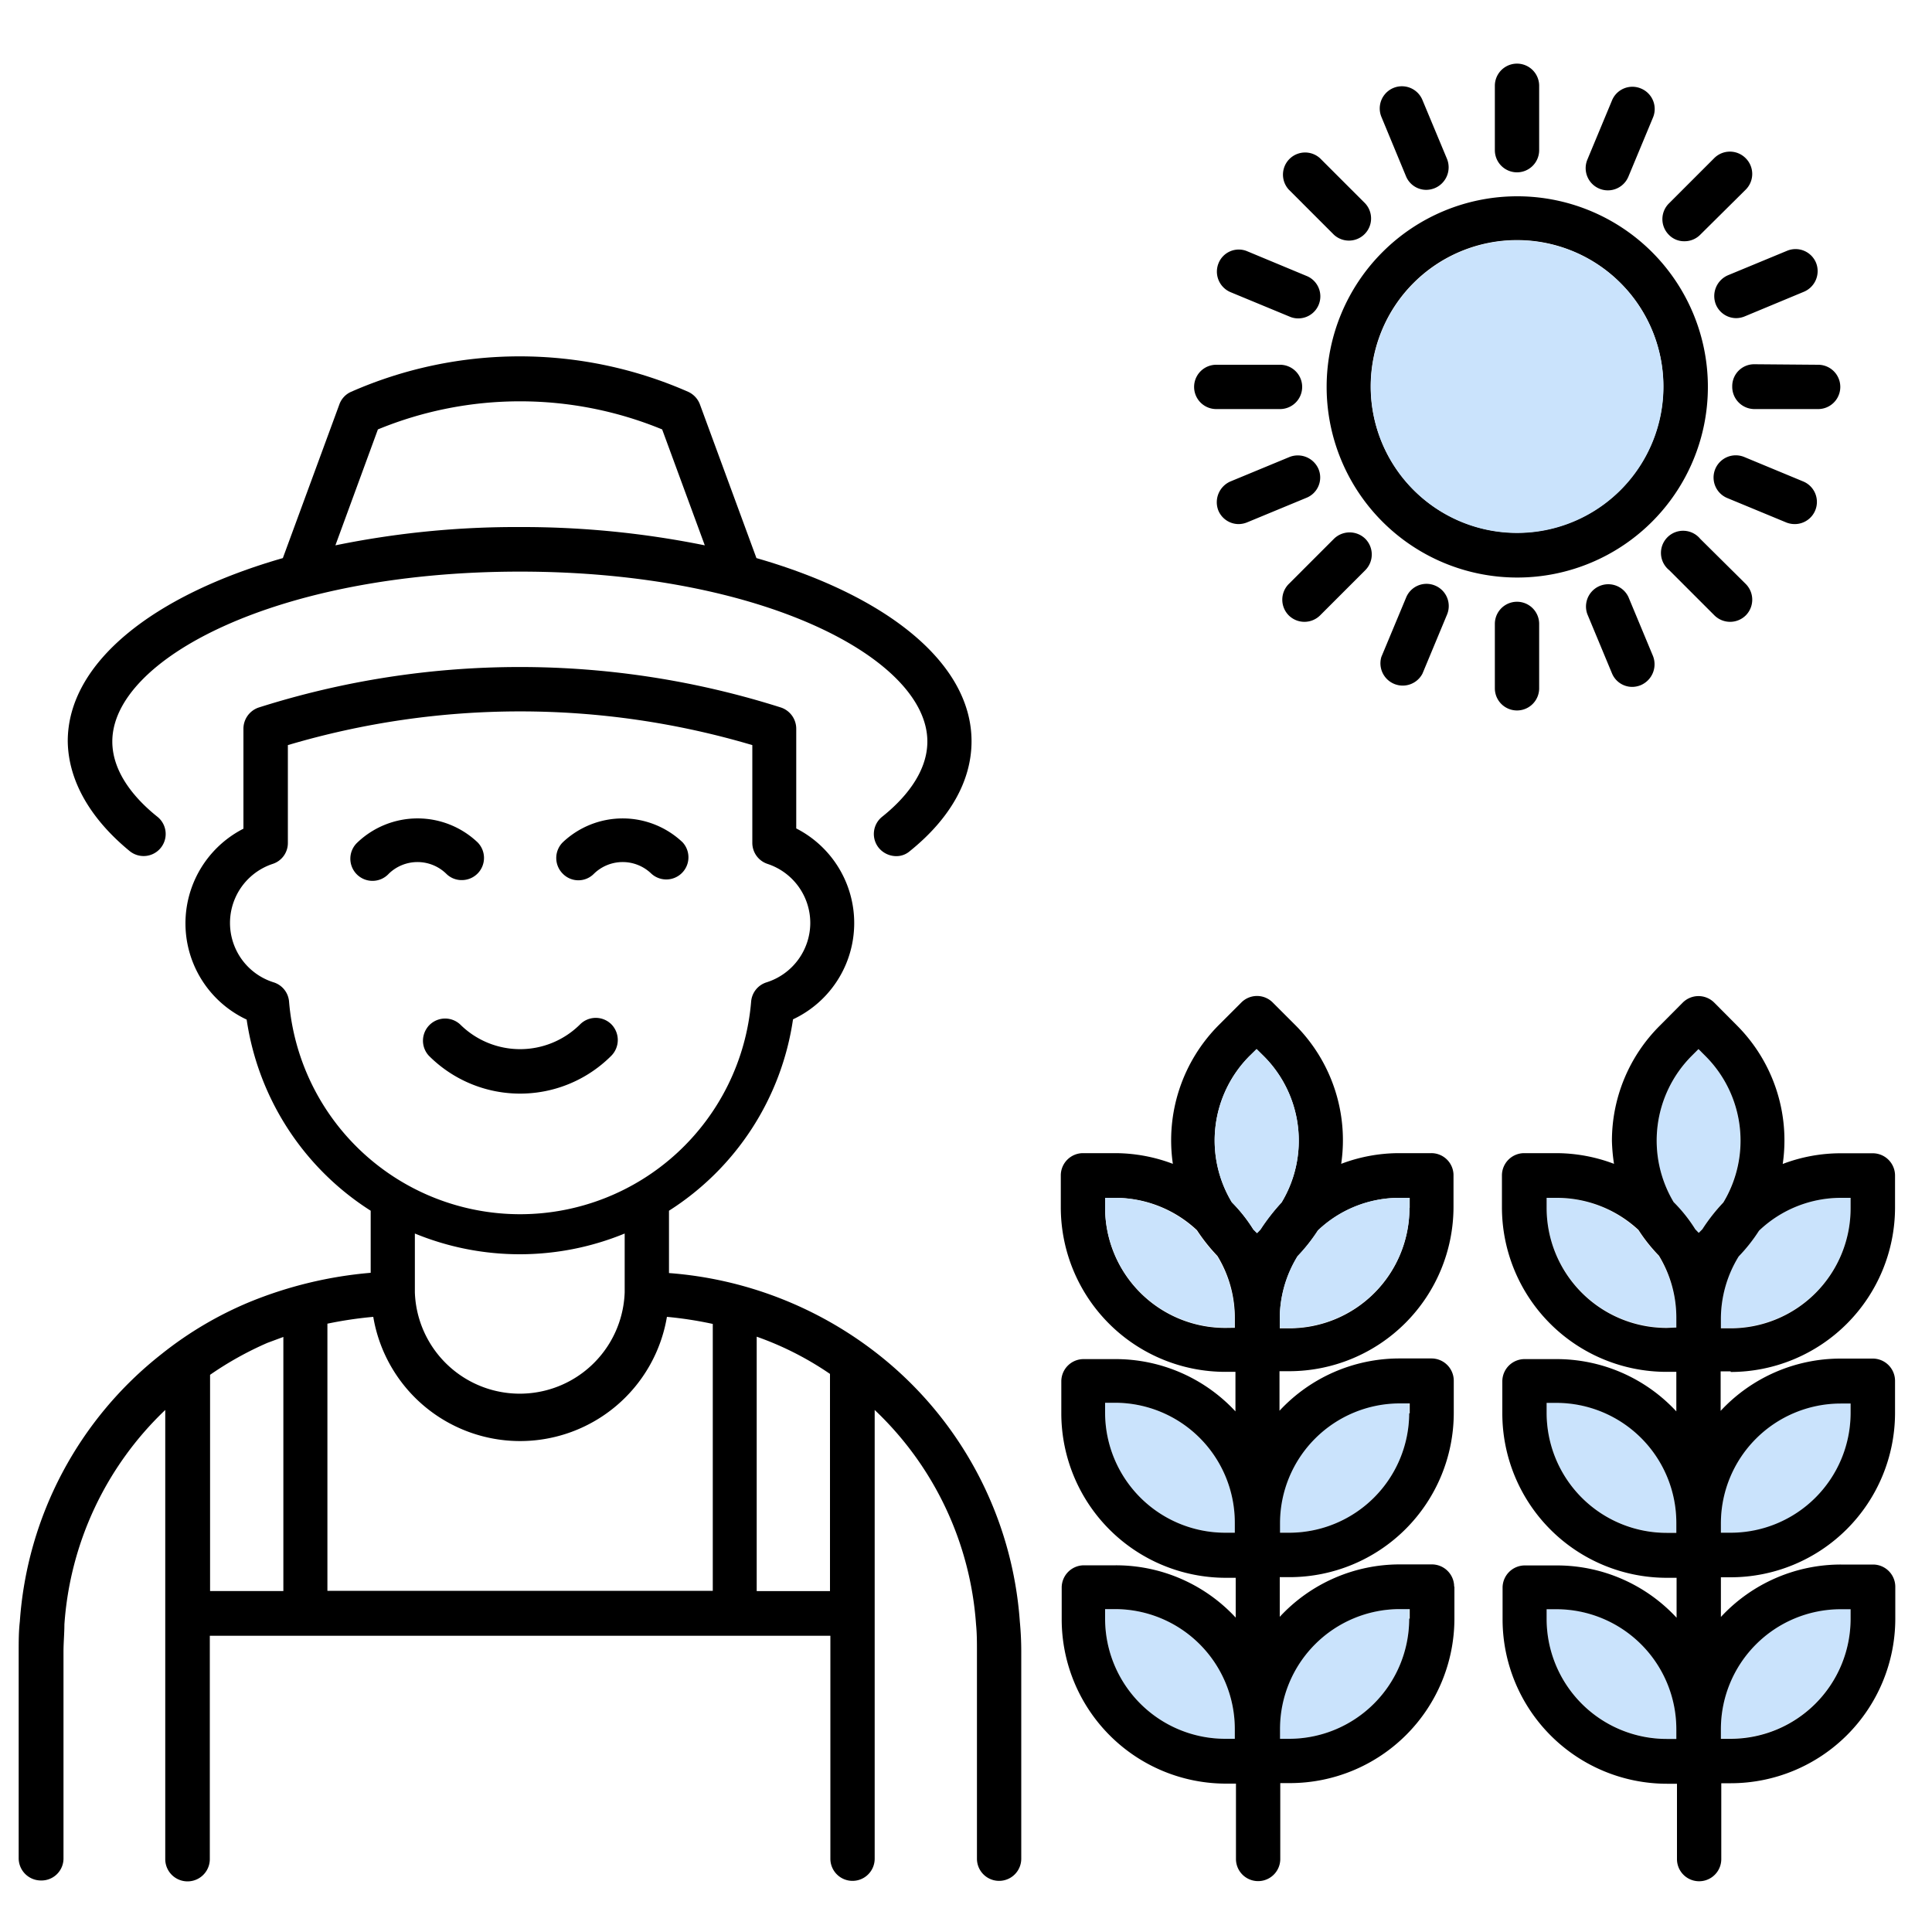
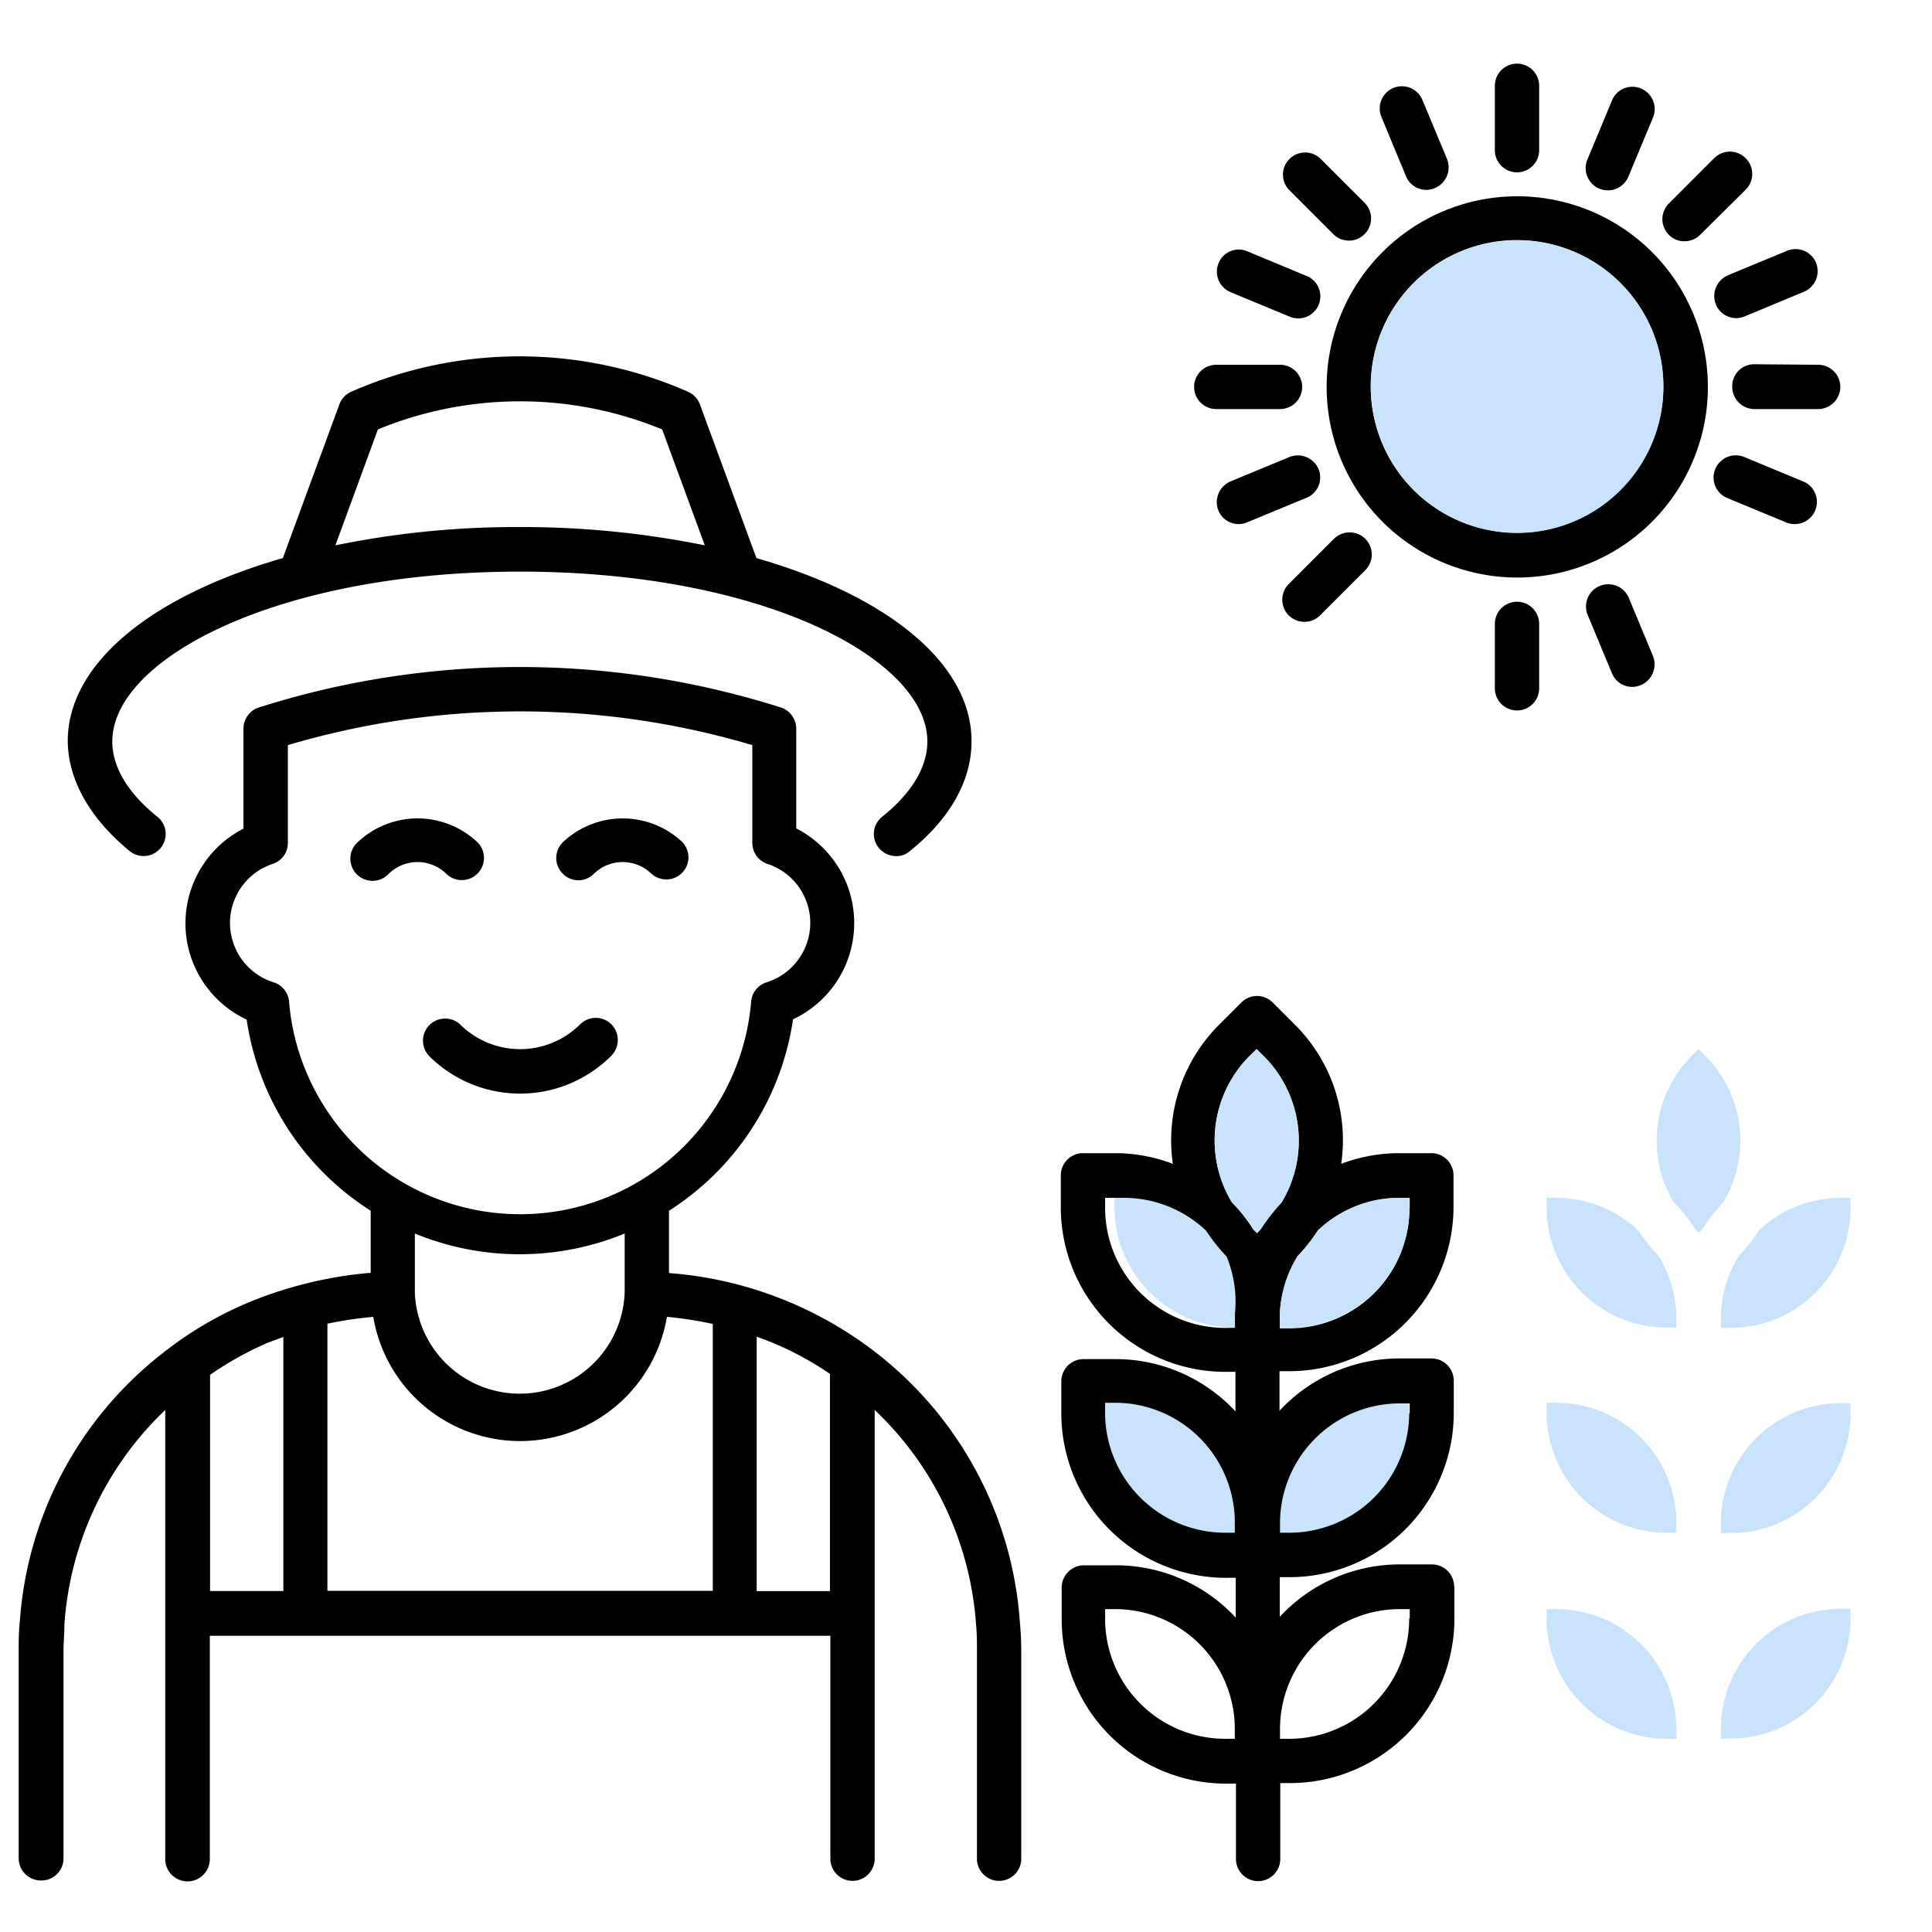
<svg xmlns="http://www.w3.org/2000/svg" id="Layer_1" data-name="Layer 1" viewBox="0 0 150 150">
  <path d="M143.68,124.91v.75a9.32,9.32,0,0,1-9.31,9.32h-.76v-.76a9.31,9.31,0,0,1,9.29-9.31Z" style="fill:#cae3fc" />
  <path d="M130.15,134.22V135h-.76a9.32,9.32,0,0,1-9.31-9.32v-.75h.75A9.32,9.32,0,0,1,130.15,134.22Z" style="fill:#cae3fc" />
  <path d="M130.15,118.23V119h-.76a9.32,9.32,0,0,1-9.31-9.31v-.78h.75A9.32,9.32,0,0,1,130.15,118.23Z" style="fill:#cae3fc" />
  <path d="M143.68,108.94v.78a9.31,9.31,0,0,1-9.31,9.31h-.76v-.78a9.31,9.31,0,0,1,9.29-9.31Z" style="fill:#cae3fc" />
  <path d="M143.68,93v.78a9.32,9.32,0,0,1-9.31,9.32h-.76v-.78a9.27,9.27,0,0,1,1.38-4.8,12.87,12.87,0,0,0,1.58-2A9.22,9.22,0,0,1,142.9,93Z" style="fill:#cae3fc" />
  <path d="M130.15,102.26v.81h-.76a9.32,9.32,0,0,1-9.31-9.32V93h.75a9.32,9.32,0,0,1,6.38,2.55,12.94,12.94,0,0,0,1.59,2A9.26,9.26,0,0,1,130.15,102.26Z" style="fill:#cae3fc" />
  <path d="M132.42,82a9.29,9.29,0,0,1,1.38,11.33,14.11,14.11,0,0,0-1.63,2.11l-.28.28-.27-.28a11.71,11.71,0,0,0-1.68-2.11A9.32,9.32,0,0,1,131.32,82l.55-.55Z" style="fill:#cae3fc" />
  <path d="M95.87,118.23V119h-.75a9.33,9.33,0,0,1-9.32-9.31v-.78h.76A9.31,9.31,0,0,1,95.87,118.23Z" style="fill:#cae3fc" />
-   <path d="M95.87,134.22V135h-.75a9.33,9.33,0,0,1-9.32-9.32v-.75h.76A9.31,9.31,0,0,1,95.87,134.22Z" style="fill:#cae3fc" />
-   <path d="M109.41,124.91v.75A9.33,9.33,0,0,1,100.1,135h-.76v-.76a9.31,9.31,0,0,1,9.29-9.31Z" style="fill:#cae3fc" />
  <path d="M109.41,108.94v.78A9.32,9.32,0,0,1,100.1,119h-.76v-.78a9.31,9.31,0,0,1,9.29-9.31Z" style="fill:#cae3fc" />
-   <path d="M130.15,103.07v-.81a9.26,9.26,0,0,0-1.35-4.77,12.94,12.94,0,0,1-1.59-2A9.32,9.32,0,0,0,120.83,93h-.75v.78a9.32,9.32,0,0,0,9.31,9.32Zm0,15.94v-.78a9.32,9.32,0,0,0-9.32-9.31h-.75v.78a9.32,9.32,0,0,0,9.31,9.31Zm0,16v-.76a9.32,9.32,0,0,0-9.32-9.31h-.75v.75a9.32,9.32,0,0,0,9.31,9.32Zm17-11.8v2.48a12.78,12.78,0,0,1-12.76,12.76h-.75v5.89a1.72,1.72,0,1,1-3.44,0v-5.85h-.78a12.77,12.77,0,0,1-12.76-12.75v-2.48a1.73,1.73,0,0,1,1.72-1.72h2.48a12.66,12.66,0,0,1,9.31,4.06V122.5h-.78a12.77,12.77,0,0,1-12.75-12.76v-2.5a1.73,1.73,0,0,1,1.72-1.72h2.47a12.68,12.68,0,0,1,9.32,4.06v-3.07h-.78a12.78,12.78,0,0,1-12.76-12.76v-2.5a1.73,1.73,0,0,1,1.72-1.72h2.48a12.7,12.7,0,0,1,4.5.83,14.4,14.4,0,0,1-.16-1.75,12.61,12.61,0,0,1,3.74-9l1.76-1.77a1.73,1.73,0,0,1,2.44,0l1.76,1.77a12.63,12.63,0,0,1,3.56,10.76,12.65,12.65,0,0,1,4.49-.83h2.51a1.73,1.73,0,0,1,1.72,1.72v2.5a12.78,12.78,0,0,1-12.76,12.76v-.05h-.78v3.07a12.71,12.71,0,0,1,9.31-4.06h2.51a1.73,1.73,0,0,1,1.72,1.72v2.51a12.77,12.77,0,0,1-12.76,12.75h-.76v3.08a12.7,12.7,0,0,1,9.32-4.07h2.5A1.73,1.73,0,0,1,147.15,123.18Zm-3.47,2.48v-.75h-.78a9.31,9.31,0,0,0-9.29,9.31V135h.76A9.32,9.32,0,0,0,143.68,125.66Zm0-15.94v-.78h-.78a9.31,9.31,0,0,0-9.29,9.31V119h.76A9.31,9.31,0,0,0,143.68,109.72Zm0-16V93h-.78a9.22,9.22,0,0,0-6.33,2.55,12.87,12.87,0,0,1-1.58,2,9.27,9.27,0,0,0-1.38,4.8v.78h.76A9.32,9.32,0,0,0,143.68,93.75Zm-9.88-.39A9.29,9.29,0,0,0,132.42,82l-.55-.55-.55.55a9.32,9.32,0,0,0-1.38,11.33,11.71,11.71,0,0,1,1.68,2.11l.27.28.28-.28A14.11,14.11,0,0,1,133.8,93.36Z" />
  <path d="M141.16,28.32a1.72,1.72,0,0,1,0,3.44h-4.95A1.73,1.73,0,0,1,134.49,30a1.7,1.7,0,0,1,1.72-1.72Z" />
  <path d="M141,20.41a1.74,1.74,0,0,1-.94,2.24l-4.59,1.91a1.79,1.79,0,0,1-.67.14,1.71,1.71,0,0,1-1.58-1.06,1.76,1.76,0,0,1,.94-2.27l4.59-1.9A1.72,1.72,0,0,1,141,20.41Z" />
  <path d="M140,37.38a1.72,1.72,0,0,1-.64,3.31,1.81,1.81,0,0,1-.66-.12l-4.59-1.9a1.72,1.72,0,1,1,1.31-3.19Z" />
  <path d="M135.54,12.29a1.72,1.72,0,0,1,0,2.43L132,18.23a1.71,1.71,0,0,1-1.22.5,1.64,1.64,0,0,1-1.21-.5,1.72,1.72,0,0,1,0-2.43l3.51-3.51A1.72,1.72,0,0,1,135.54,12.29Z" />
-   <path d="M135.54,45.34a1.73,1.73,0,0,1,0,2.44,1.73,1.73,0,0,1-2.43,0l-3.51-3.51A1.72,1.72,0,1,1,132,41.83Z" />
  <path d="M117.78,15.24A14.8,14.8,0,1,1,103,30,14.8,14.8,0,0,1,117.78,15.24ZM129.14,30a11.36,11.36,0,1,0-11.36,11.36A11.37,11.37,0,0,0,129.14,30Z" />
  <path d="M127.4,6.87a1.72,1.72,0,0,1,.94,2.25l-1.91,4.59a1.72,1.72,0,0,1-3.19-1.31l1.91-4.59A1.71,1.71,0,0,1,127.4,6.87Z" />
  <path d="M128.34,50.94a1.76,1.76,0,0,1-.94,2.25,1.79,1.79,0,0,1-.67.14,1.7,1.7,0,0,1-1.58-1.06l-1.91-4.59a1.73,1.73,0,0,1,3.19-1.33Z" />
  <path d="M117.78,18.66A11.36,11.36,0,1,1,106.43,30,11.37,11.37,0,0,1,117.78,18.66Z" style="fill:#cae3fc" />
  <path d="M119.5,48.44v5a1.72,1.72,0,1,1-3.44,0v-5a1.72,1.72,0,0,1,3.44,0Z" />
  <path d="M119.5,6.66v5a1.72,1.72,0,1,1-3.44,0v-5a1.72,1.72,0,1,1,3.44,0Z" />
  <path d="M95.87,119v-.78a9.31,9.31,0,0,0-9.31-9.31H85.8v.78A9.33,9.33,0,0,0,95.12,119Zm0,16v-.76a9.31,9.31,0,0,0-9.31-9.31H85.8v.75A9.33,9.33,0,0,0,95.12,135Zm0-31.91v-.81a9.17,9.17,0,0,0-1.35-4.77,14,14,0,0,1-1.59-2A9.27,9.27,0,0,0,86.56,93H85.8v.78a9.33,9.33,0,0,0,9.32,9.32Zm17.05,20.11v2.48a12.78,12.78,0,0,1-12.76,12.76h-.76v5.89a1.72,1.72,0,1,1-3.44,0v-5.85h-.78a12.76,12.76,0,0,1-12.75-12.75v-2.48a1.73,1.73,0,0,1,1.72-1.72h2.48a12.67,12.67,0,0,1,9.31,4.06V122.5h-.78a12.78,12.78,0,0,1-12.76-12.76v-2.5a1.73,1.73,0,0,1,1.73-1.72h2.47a12.7,12.7,0,0,1,9.32,4.06v-3.07h-.78A12.78,12.78,0,0,1,82.36,93.75v-2.5a1.73,1.73,0,0,1,1.72-1.72h2.48a12.7,12.7,0,0,1,4.5.83A12.68,12.68,0,0,1,94.61,79.6l1.77-1.77a1.72,1.72,0,0,1,2.43,0l1.77,1.77a12.65,12.65,0,0,1,3.55,10.76,12.7,12.7,0,0,1,4.5-.83h2.5a1.72,1.72,0,0,1,1.72,1.67v2.5a12.77,12.77,0,0,1-12.75,12.76h-.76v3.07a12.71,12.71,0,0,1,9.31-4.06h2.5a1.73,1.73,0,0,1,1.72,1.72v2.51a12.76,12.76,0,0,1-12.75,12.75h-.76v3.08a12.7,12.7,0,0,1,9.32-4.07h2.5A1.73,1.73,0,0,1,112.9,123.18Zm-3.47-29.43V93h-.78a9.17,9.17,0,0,0-6.35,2.55,13.51,13.51,0,0,1-1.58,2,9.27,9.27,0,0,0-1.38,4.8v.78h.76a9.33,9.33,0,0,0,9.31-9.32Zm0,31.91v-.75h-.78a9.31,9.31,0,0,0-9.29,9.31V135h.76A9.33,9.33,0,0,0,109.41,125.66Zm0-15.94v-.78h-.78a9.31,9.31,0,0,0-9.29,9.31V119h.76A9.32,9.32,0,0,0,109.41,109.72ZM99.5,93.36A9.28,9.28,0,0,0,98.12,82l-.55-.55L97,82a9.3,9.3,0,0,0-1.37,11.33,12.11,12.11,0,0,1,1.67,2.11l.28.28.27-.28A16.41,16.41,0,0,1,99.5,93.36Z" />
-   <path d="M111.41,45.46a1.72,1.72,0,0,1,.94,2.25l-1.91,4.59A1.73,1.73,0,0,1,107.25,51l1.91-4.58A1.71,1.71,0,0,1,111.41,45.46Z" />
  <path d="M112.35,12.35a1.75,1.75,0,0,1-.94,2.25,1.79,1.79,0,0,1-.67.14,1.7,1.7,0,0,1-1.58-1.06l-1.91-4.61a1.72,1.72,0,0,1,3.19-1.3Z" />
  <path d="M109.43,93v.78h0a9.33,9.33,0,0,1-9.31,9.32h-.76v-.78a9.27,9.27,0,0,1,1.38-4.8,13.51,13.51,0,0,0,1.58-2A9.17,9.17,0,0,1,108.65,93Z" style="fill:#cae3fc" />
  <path d="M106,15.8a1.72,1.72,0,0,1-2.43,2.43l-3.51-3.51a1.72,1.72,0,0,1,2.43-2.43Z" />
  <path d="M106,41.83a1.73,1.73,0,0,1,0,2.44l-3.51,3.51a1.73,1.73,0,0,1-2.43,0,1.73,1.73,0,0,1,0-2.44l3.51-3.51A1.74,1.74,0,0,1,106,41.83Z" />
  <path d="M101.43,21.42a1.71,1.71,0,0,1-.65,3.3,1.66,1.66,0,0,1-.66-.14l-4.59-1.9a1.73,1.73,0,0,1-.92-2.25,1.69,1.69,0,0,1,2.23-.92Z" />
  <path d="M102.37,36.42a1.7,1.7,0,0,1-.94,2.23l-4.59,1.9a1.79,1.79,0,0,1-.67.14,1.71,1.71,0,0,1-1.58-1.06,1.76,1.76,0,0,1,.94-2.25l4.59-1.9A1.75,1.75,0,0,1,102.37,36.42Z" />
  <path d="M98.12,82A9.28,9.28,0,0,1,99.5,93.36a16.41,16.41,0,0,0-1.63,2.11l-.27.28-.28-.28a12.11,12.11,0,0,0-1.67-2.11A9.3,9.3,0,0,1,97,82l.55-.55Z" style="fill:#cae3fc" />
  <path d="M99.38,28.32a1.72,1.72,0,1,1,0,3.44H94.43a1.72,1.72,0,0,1,0-3.44Z" />
-   <path d="M95.85,102.26v.81h-.73a9.33,9.33,0,0,1-9.32-9.32V93h.76a9.27,9.27,0,0,1,6.35,2.55,14,14,0,0,0,1.59,2A9.17,9.17,0,0,1,95.85,102.26Z" style="fill:#cae3fc" />
+   <path d="M95.85,102.26v.81a9.33,9.33,0,0,1-9.32-9.32V93h.76a9.27,9.27,0,0,1,6.35,2.55,14,14,0,0,0,1.59,2A9.17,9.17,0,0,1,95.85,102.26Z" style="fill:#cae3fc" />
  <path d="M79.29,128.23v16.08a1.72,1.72,0,1,1-3.44,0V128.23c0-.71,0-1.42-.07-2.11a25.34,25.34,0,0,0-7.87-16.65v34.84a1.72,1.72,0,0,1-3.44,0V127H16.29v17.34a1.73,1.73,0,0,1-3.46,0V109.47A25.39,25.39,0,0,0,5,126.12c0,.71-.07,1.4-.07,2.11v16.08A1.71,1.71,0,0,1,3.17,146a1.73,1.73,0,0,1-1.72-1.72V128.23c0-.78,0-1.56.09-2.34a28.94,28.94,0,0,1,11-20.76,28.41,28.41,0,0,1,6.88-4.06,31.9,31.9,0,0,1,9.36-2.25V94a21.25,21.25,0,0,1-9.63-14.84,8.25,8.25,0,0,1-.25-14.82V56.59a1.74,1.74,0,0,1,1.19-1.66,66.94,66.94,0,0,1,40.54,0,1.74,1.74,0,0,1,1.19,1.66v7.73a8.25,8.25,0,0,1-.25,14.82A21.26,21.26,0,0,1,51.94,94v4.84a29.89,29.89,0,0,1,16.24,6.31,29,29,0,0,1,11,20.76Q79.29,127.06,79.29,128.23Zm-14.85-4.7V106.67a24.37,24.37,0,0,0-5.69-2.89v19.75ZM62.91,71.66a4.83,4.83,0,0,0-3.33-4.59,1.72,1.72,0,0,1-1.17-1.63V57.85a63.41,63.41,0,0,0-36.06,0v7.59a1.7,1.7,0,0,1-1.17,1.63,4.83,4.83,0,0,0,.07,9.2,1.71,1.71,0,0,1,1.19,1.47,18,18,0,0,0,35.88,0,1.71,1.71,0,0,1,1.19-1.47A4.85,4.85,0,0,0,62.91,71.66Zm-7.57,51.87V102.79a29.65,29.65,0,0,0-3.56-.55,11.56,11.56,0,0,1-22.8,0,31.11,31.11,0,0,0-3.56.53v20.74H55.34ZM48.5,100.36V95.77a21.41,21.41,0,0,1-16.29,0v4.57a8.15,8.15,0,0,0,16.29,0ZM22,123.53V103.8l-1.24.46a26.1,26.1,0,0,0-4.45,2.48v16.79Z" />
  <path d="M75.43,57.55c0,3.05-1.65,6-4.79,8.53a1.58,1.58,0,0,1-1.08.39,1.77,1.77,0,0,1-1.33-.64,1.71,1.71,0,0,1,.25-2.41C70.09,62.14,72,60.07,72,57.57c0-6.38-12.71-13.19-31.63-13.19S8.72,51.19,8.72,57.57c0,2.5,1.9,4.57,3.51,5.85a1.71,1.71,0,0,1-2.16,2.66C7,63.56,5.3,60.6,5.26,57.55c0-6.1,6.63-11.33,16.7-14.22l4.38-11.91a1.69,1.69,0,0,1,.92-1,32.48,32.48,0,0,1,26.17,0,1.75,1.75,0,0,1,.92,1l4.38,11.91C68.8,46.22,75.43,51.45,75.43,57.55ZM54.72,42.34l-3.31-9a29,29,0,0,0-22.07,0l-3.3,9a69.85,69.85,0,0,1,14.34-1.42A71.27,71.27,0,0,1,54.72,42.34Z" />
  <path d="M53,65.4a1.72,1.72,0,0,1-2.43,2.43,3.2,3.2,0,0,0-4.45,0,1.69,1.69,0,0,1-2.43,0,1.72,1.72,0,0,1,0-2.43A6.76,6.76,0,0,1,53,65.4Z" />
  <path d="M47.47,79.53a1.74,1.74,0,0,1,0,2.43,10,10,0,0,1-14.18,0,1.72,1.72,0,0,1,2.43-2.43,6.6,6.6,0,0,0,9.32,0A1.72,1.72,0,0,1,47.47,79.53Z" />
  <path d="M37.08,65.4a1.72,1.72,0,0,1-1.22,2.93,1.68,1.68,0,0,1-1.22-.5,3.2,3.2,0,0,0-4.45,0,1.72,1.72,0,1,1-2.43-2.43A6.77,6.77,0,0,1,37.08,65.4Z" />
</svg>